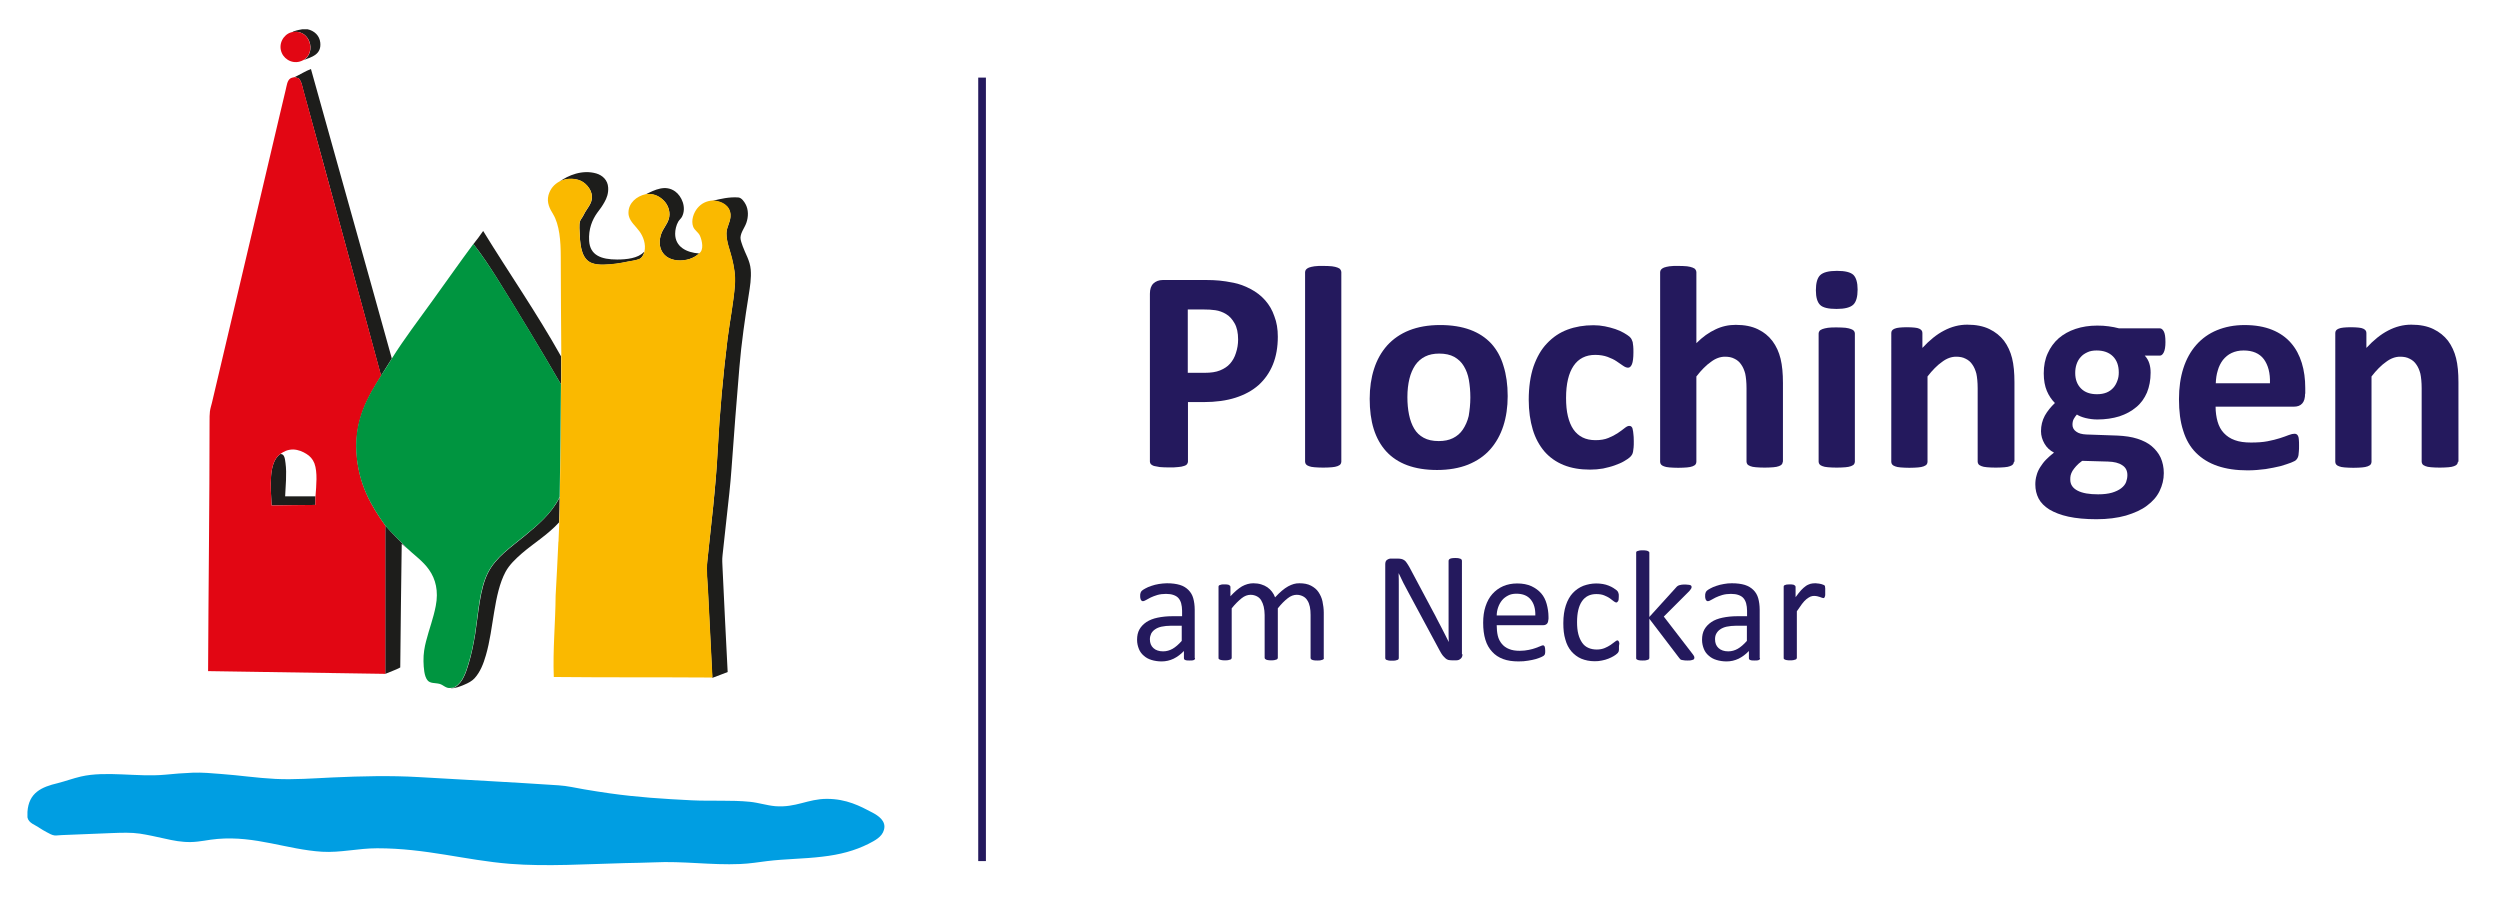
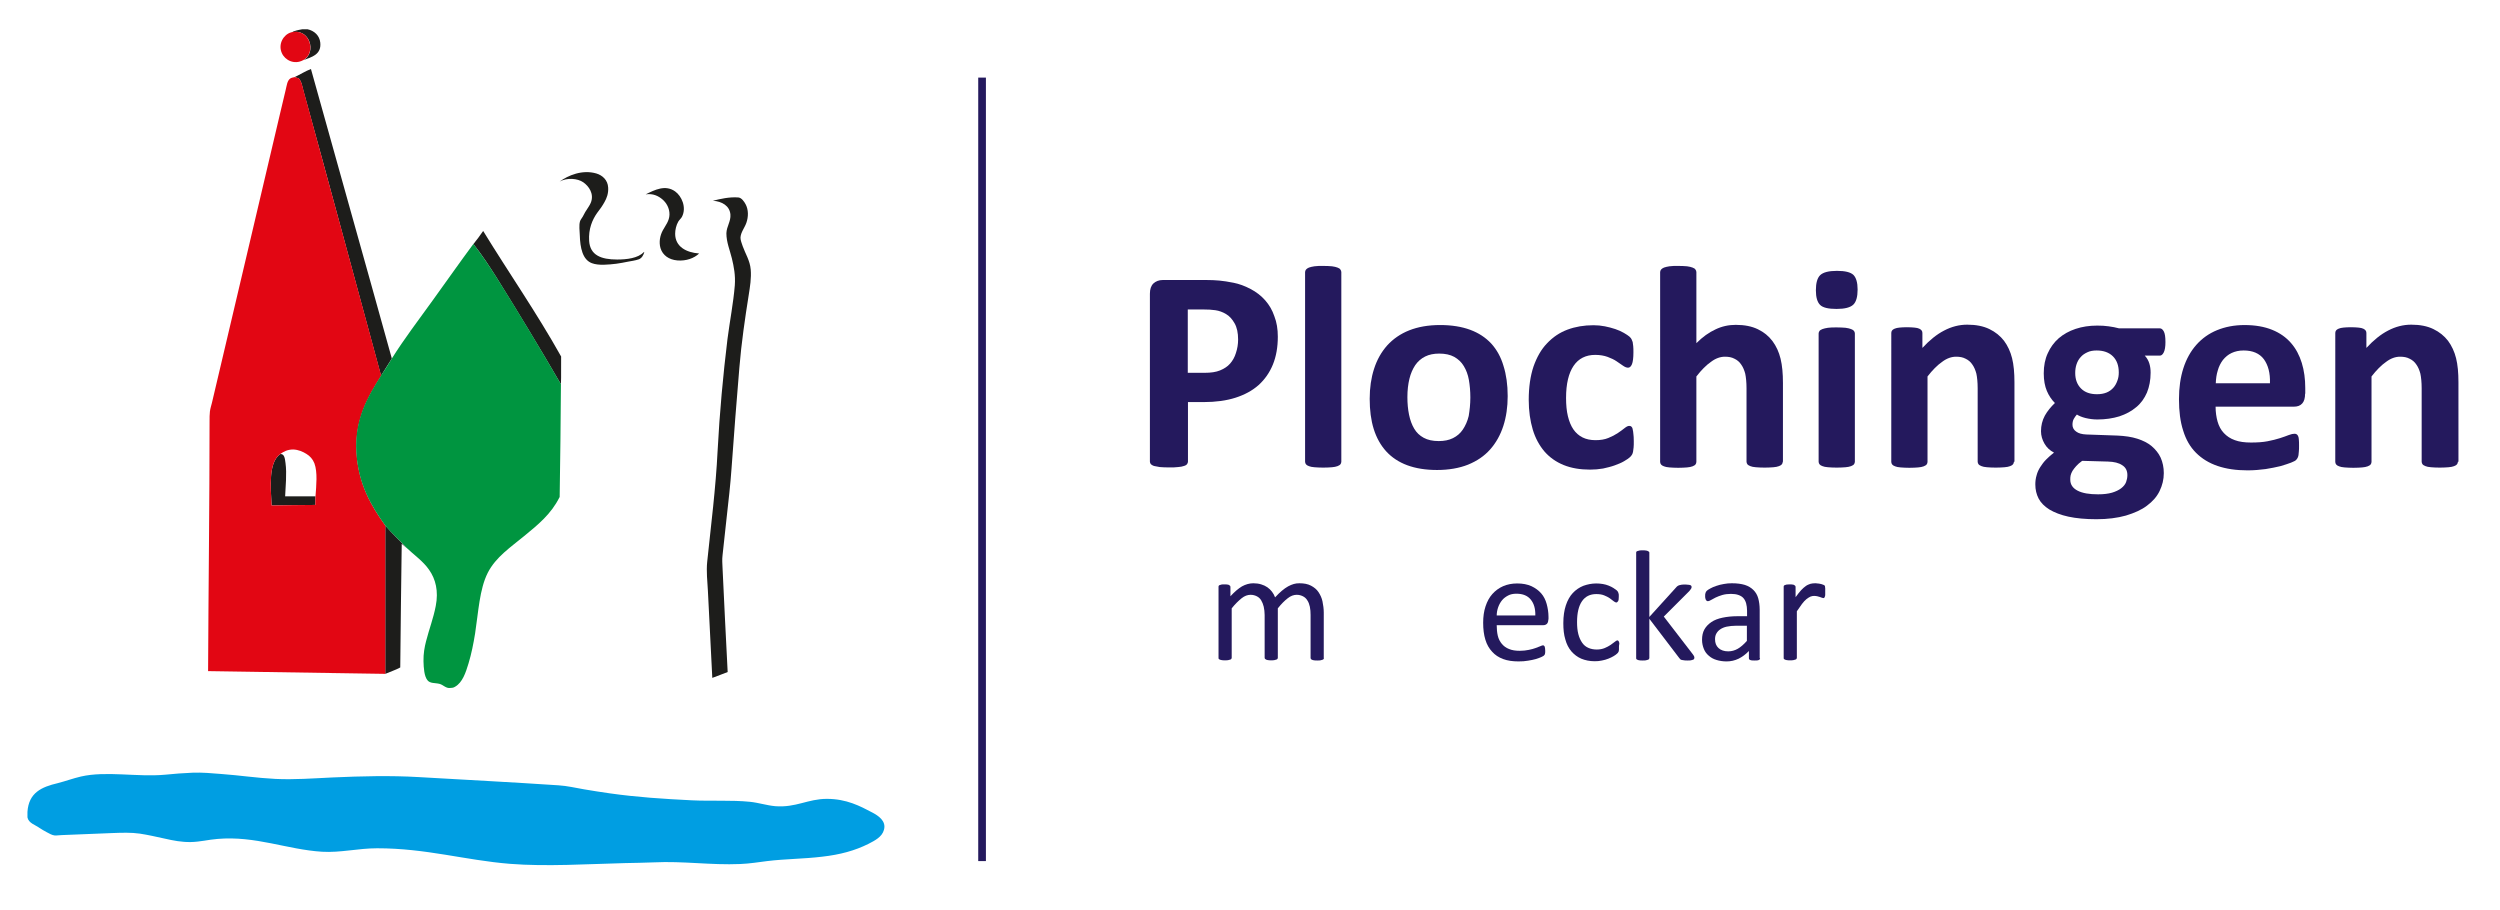
<svg xmlns="http://www.w3.org/2000/svg" version="1.1" id="Ebene_1" x="0px" y="0px" viewBox="0 0 1366 497" style="enable-background:new 0 0 1366 497;" xml:space="preserve">
  <style type="text/css">
	.st0{fill:#24195D;}
	.st1{fill:#1D1D1B;}
	.st2{fill:#E20613;}
	.st3{fill:#FAB900;}
	.st4{fill:#009EE2;}
	.st5{fill:#009540;}
</style>
  <rect x="534.5" y="42.4" class="st0" width="4.2" height="428.1" />
  <g>
    <path class="st1" d="M389.2,370.4c-0.8-15.7-1.6-31.8-2.4-47.5c-0.3-5.3-0.9-10.7-0.4-15.8c2.1-20.2,4.7-40.4,5.7-60.8   c1.1-21,3-41.4,5.4-61.1c1.3-10,3.2-19.6,4-29.3c0.4-5.5-0.5-10.1-1.6-14.7c-1.1-4.5-3-8.9-3-13.7c0.1-3.8,2.5-6.5,2.2-10.3   c-0.4-4.7-4.6-7.2-9.6-7.5c4-1,9.1-2.2,14-1.8c1.7,0.2,3.1,2.2,3.9,3.7c1.6,3,1.6,6.8,0.4,10.2c-0.9,2.6-3.1,5.2-3.2,8.1   c0,1.4,0.7,3.1,1.2,4.6c1.4,4,4,7.9,4.4,12.8c0.4,4.7-0.4,9.4-1.1,13.9c-2,12.6-4,26.2-5.1,39.6c-1.5,17.9-3,36.9-4.3,55.3   c-0.6,8.9-1.7,18-2.7,27.1c-0.7,6.7-1.5,13.5-2.2,20.2c-0.3,2.4-0.1,4.6,0,7c0.9,19,1.8,37.7,2.8,56.8   C394.8,368.2,392.1,369.4,389.2,370.4" />
    <path class="st1" d="M214.1,195.9c-2,3.2-3.9,6.3-5.9,9.4c-14.1-51.7-28-103.6-42.3-155.3c-0.8-2.8-1-5.3-2.7-7.2   c-0.7-0.2-1.5-0.4-2.2-0.7c3-1.4,6-3.3,8.9-4.4C184.6,90.6,199.5,143.2,214.1,195.9" />
    <path class="st1" d="M382,138.5c-2.7,2.6-7.1,4.2-11.9,3.8c-4.6-0.4-8-2.8-9.2-6.7c-1-3.4-0.2-7.1,1.3-9.8c1.4-2.6,3.5-5,3.6-8.5   c0.1-3.5-1.7-6.5-3.8-8.3c-2.2-1.9-5.2-3.4-9.2-2.8c5-2.5,10.8-5.4,16.1-1.6c3.5,2.5,6.4,8.7,3.7,13.9c-0.5,0.9-1.3,1.5-2,2.6   c-1.1,1.9-1.7,4.5-1.7,6.6C368.9,134.8,375,138,382,138.5" />
    <path class="st1" d="M306.6,194.8c-0.1,5.1,0.1,10.3-0.1,15.2c-11.4-19.6-23.2-39.1-35.1-58.2c-4-6.3-8.1-12.6-12.7-18.4   c0-0.1,0.1-0.1,0.1-0.2c1.8-2.3,3.6-4.6,5.2-7C278.1,149.2,293.3,171,306.6,194.8" />
    <path class="st1" d="M153.1,248.1c2.5-0.3,2.6,3,2.9,4.9c0.8,5.8,0,13.1-0.2,18.2h16.6c0,1.6-0.2,3.1-0.1,4.7   c-8,0-15.9,0.2-23.9,0.3C147.9,265.9,146.6,252.8,153.1,248.1" />
-     <path class="st1" d="M305.8,271.8c0,4.6-0.2,9-0.3,13.6c-6.3,6.9-13.8,11.3-20.5,17.1c-3.3,2.9-6.7,6.1-8.8,10   c-6.5,12.2-6.4,30.8-10.7,45.5c-1.3,4.6-3.1,9.2-6.2,12.6c-1.5,1.6-3.4,2.6-5.8,3.6c-2.2,0.9-5,2.1-7.4,1.8   c1.6-0.1,1.8-0.2,2.7-0.7c4-2.3,5.8-7.7,7.3-12.7c1.6-5.3,2.7-10.9,3.6-16.4c1.8-11.7,2.5-24.2,6.9-33.1   c4.4-8.7,12.8-14.2,19.9-20.1C294,286.7,301.2,280.8,305.8,271.8L305.8,271.8z" />
    <path class="st1" d="M165.1,16h3c3.6,0.8,6.5,3.4,6.9,7.3c0.7,6.6-4.8,7.9-9.3,9.6c7.7-4.2,3.4-17.9-6.5-15.1   C160.7,16.8,162.9,16.4,165.1,16" />
    <path class="st1" d="M210.5,287.1c3.6,4.3,7.8,8,11.6,12.2c-0.9-0.6-1.8-1.7-2.6-2.1c-0.3,22.5-0.6,44.9-0.8,67.5   c-2.5,1.4-5.5,2.3-8.2,3.5V287.1z" />
    <path class="st1" d="M352.1,137.6c-0.5,1.8-1.4,3.5-3.1,4.1c-2,0.7-4,0.9-6,1.3c-2,0.4-4,0.8-6.2,1.1c-4.3,0.5-9.7,1.1-13.4-0.3   c-5.1-1.9-6.4-8.4-6.6-15.3c-0.1-2.3-0.5-5.5,0.1-7.5c0.2-0.8,0.9-1.6,1.5-2.6c0.5-0.8,0.9-1.8,1.4-2.6c1.1-1.8,2.4-3.5,3-5   c2-4.9-1.1-9.1-4.1-11.2c-3.2-2.2-8.9-2.6-12.9-0.4c4.5-3.3,12.3-6.7,20.1-4.4c3.3,1,6.2,3.6,6.4,7.7c0.2,3.2-0.8,5.8-2,7.9   c-1.1,2-2.5,4-4,5.9c-2.7,3.8-4.8,8.8-4.4,15.3c0.5,7.9,6.6,10.2,15.3,10.2c5.2,0,11.4-0.7,14.5-4   C351.9,137.9,352,137.7,352.1,137.6" />
    <path class="st2" d="M153.1,248.1c-6.5,4.7-5.2,17.8-4.7,28.1c7.9-0.1,15.8-0.3,23.9-0.3c-0.1-1.7,0.1-3.2,0.1-4.8   c0.4-5.7,1.2-13.1-0.6-17.9c-0.9-2.3-2.4-4-4.4-5.2c-1.9-1.2-4.4-2.3-7.2-2.4C157.2,245.6,155,246.7,153.1,248.1 M161.1,42.1   c0.7,0.3,1.4,0.5,2.2,0.7c1.6,1.9,1.9,4.4,2.7,7.2c14.2,51.7,28.2,103.6,42.3,155.3c-7,11.1-14.5,23.6-13.5,41.9   c1,17.3,8.1,29.3,15.7,39.9v81.1c-32.3-0.5-64.5-1-96.8-1.5c0.2-45.3,0.8-91.1,0.8-136.4c0-2,0-3.9,0.2-5.5   c0.2-1.6,0.7-3.1,1.1-4.7c12.3-52.3,24.7-104.6,37-157.1c1-4.3,2.2-9.3,3.3-13.9c0.6-2.4,0.8-5,2.5-6.2   C159.1,42.5,160.2,42.3,161.1,42.1" />
-     <path class="st3" d="M352.1,137.6c1-4.2-0.7-8.5-2.7-11.2c-2-2.8-5-5.1-5.8-8.4c-0.2-0.7-0.2-1.3-0.2-2c0.1-5.1,4.4-8.8,9.4-9.9   c4-0.6,7,0.8,9.2,2.8c2.1,1.8,3.8,4.8,3.8,8.3c-0.1,3.5-2.2,6-3.6,8.5c-1.4,2.7-2.3,6.4-1.3,9.8c1.2,3.9,4.6,6.3,9.2,6.7   c4.7,0.4,9.2-1.1,11.9-3.8c2.7-1.7,1.7-6.7,0.5-9.5c-0.8-1.9-2.9-3-3.7-4.9c-1.4-3.6,0.3-7.9,2.3-10.3c2.1-2.5,4.7-3.9,8.5-4.2   c5,0.3,9.2,2.8,9.6,7.5c0.3,3.8-2.1,6.5-2.2,10.3c-0.1,4.8,1.9,9.2,3,13.7c1.1,4.6,2,9.1,1.6,14.6c-0.7,9.7-2.7,19.2-4,29.3   c-2.5,19.7-4.3,40.1-5.4,61.1c-1.1,20.4-3.6,40.6-5.7,60.8c-0.5,5.1,0.1,10.5,0.4,15.8c0.8,15.7,1.6,31.9,2.4,47.5v0.1   c-28.8-0.2-58,0-86.7-0.3c-0.6-14.7,0.9-29.6,1-44.4c0.5-9.8,1.1-19.5,1.5-29.4V296c0.2-0.1,0-0.7,0.1-1c0.1-3.2,0.3-6.5,0.4-9.7   c0.1-4.5,0.3-8.9,0.3-13.6c0.3-20.5,0.6-41,0.7-61.8c0.2-4.9,0-10.2,0.1-15.2c-0.1-17.9-0.3-36.4-0.3-54.4c0-8.6-0.7-17.5-4.2-23.3   c-1.8-2.9-3.6-6.3-2.5-10.4c1-3.5,3.1-5.9,6.1-7.5c3.9-2.2,9.7-1.8,12.9,0.4c3,2.1,6,6.3,4.1,11.2c-0.6,1.5-1.9,3.2-3,5   c-0.4,0.8-0.9,1.7-1.4,2.6c-0.5,0.9-1.3,1.8-1.5,2.6c-0.6,2.1-0.2,5.2-0.1,7.5c0.2,7,1.5,13.4,6.6,15.3c3.7,1.4,9.1,0.8,13.4,0.3   c2.2-0.3,4.3-0.7,6.2-1.1c2-0.4,4.1-0.6,6-1.3C350.7,141.1,351.6,139.4,352.1,137.6" />
    <path class="st4" d="M15,446.6v-3c0.7-10.5,7.7-13.6,16.6-15.7c4.3-1.1,8.3-2.6,12.6-3.6c13.9-3.2,30.8,0.4,46-1   c5-0.5,10-0.9,15.1-1.1c5.2-0.2,10.5,0.3,15.5,0.7c9.8,0.7,19.6,2.2,29.7,2.7c10.2,0.5,20.6-0.3,31.2-0.8c15.7-0.7,31.6-1.1,47-0.2   c25.6,1.5,51.2,2.8,76.5,4.5c4.8,0.3,9.3,1.4,14,2.2c4.6,0.8,9.3,1.5,14.1,2.2c14.9,2.1,28.8,3,44.8,3.8   c10.4,0.5,21.6-0.2,31.6,0.8c4.9,0.5,9.3,2,13.9,2.4c11.3,0.9,17.8-4,28.2-4c10.7,0,18.1,3.9,24.9,7.5c3,1.6,7.7,4.5,6.3,9.4   c-1,3.9-5,5.9-8.5,7.7c-7.4,3.7-15.5,5.9-25.3,7c-9.8,1.2-20.3,1.2-30,2.4c-4.8,0.6-9.6,1.4-14.7,1.6c-16.1,0.7-31.1-1.7-47.3-0.9   c-5.2,0.2-10.5,0.3-15.7,0.4c-20.5,0.5-42.8,2-62.9,0.4c-24.7-2-45.7-8.5-72.5-8.5c-10.5,0-20,2.5-30.1,1.9   c-19.2-1.2-36.3-8.8-57.2-7c-5,0.4-9.4,1.6-14.5,1.7c-5,0.1-9.6-0.8-14.4-1.9c-4.6-1-8.9-2-13.5-2.7c-4.7-0.7-9.9-0.5-15.3-0.3   c-8.9,0.3-18.4,0.8-27.3,1.1c-1.3,0-2.7,0.3-3.9,0.2c-1.4-0.1-3.1-1.1-4.4-1.8c-1.4-0.7-2.6-1.5-3.9-2.3   C19.3,450.7,15.6,449.8,15,446.6" />
    <path class="st5" d="M214.1,195.9c6.7-10.7,14.8-21.3,22.2-31.6c7.6-10.5,15-21.1,22.5-31.2c0,0.1-0.1,0.1-0.1,0.2   c4.5,5.9,8.7,12.1,12.7,18.4c12,19.1,23.7,38.6,35.1,58.2c-0.1,20.7-0.4,41.3-0.7,61.8h-0.1c-4.5,9.1-11.7,15-19.3,21.2   c-7.1,5.9-15.5,11.4-19.9,20.1c-4.5,8.9-5.1,21.4-6.9,33.1c-0.9,5.6-2,11.1-3.6,16.4c-1.5,5-3.3,10.4-7.3,12.7   c-0.9,0.5-1,0.6-2.7,0.7c-2.3,0.3-3.7-1.6-5.7-2.2c-2.6-0.7-5.3-0.1-6.8-2.1c-1.7-2.2-2-6.5-2.1-10.3c-0.1-4,0.6-7.9,1.4-10.9   c1.7-6.7,4-12.5,5.3-19.3c1.6-8.2-0.1-14.7-3.6-19.7c-3.3-4.8-8.2-8.1-12.5-12.2c-3.7-4.2-8-7.8-11.6-12.2   c-7.6-10.6-14.7-22.6-15.7-39.9c-1.1-18.3,6.5-30.8,13.5-41.9C210.2,202.2,212.2,199.1,214.1,195.9" />
    <path class="st2" d="M165.6,32.9c-4.8,2.6-9.9,0-11.6-3.9c-2.2-4.9,0.9-10.1,5-11.3C169.1,15,173.3,28.7,165.6,32.9" />
  </g>
  <g>
    <path class="st0" d="M698.2,184c0,5.7-0.9,10.8-2.7,15.2c-1.8,4.4-4.4,8.1-7.8,11.2c-3.4,3-7.6,5.3-12.6,6.9   c-5,1.6-10.8,2.4-17.5,2.4h-8.5v32.5c0,0.5-0.2,1-0.5,1.4c-0.3,0.4-0.9,0.8-1.7,1c-0.8,0.3-1.8,0.5-3.2,0.6c-1.3,0.2-3,0.2-5,0.2   c-2,0-3.7-0.1-5-0.2c-1.3-0.2-2.4-0.4-3.2-0.6c-0.8-0.3-1.3-0.6-1.7-1c-0.3-0.4-0.5-0.9-0.5-1.4v-91.7c0-2.5,0.6-4.3,1.9-5.6   c1.3-1.2,3-1.9,5.1-1.9h24c2.4,0,4.7,0.1,6.9,0.3c2.2,0.2,4.8,0.6,7.8,1.2c3,0.6,6.1,1.7,9.3,3.4c3.1,1.6,5.8,3.7,8,6.2   s3.9,5.4,5,8.7C697.6,176.1,698.2,179.8,698.2,184z M676.5,185.5c0-3.6-0.6-6.5-1.9-8.8s-2.8-4-4.7-5.1c-1.8-1.1-3.8-1.8-5.8-2.1   c-2-0.3-4.1-0.4-6.3-0.4h-8.8v34.6h9.3c3.3,0,6.1-0.4,8.3-1.3c2.2-0.9,4.1-2.1,5.5-3.7c1.4-1.6,2.5-3.5,3.2-5.8   C676.1,190.5,676.5,188.1,676.5,185.5z" />
    <path class="st0" d="M732.9,252.3c0,0.5-0.2,1-0.5,1.4c-0.3,0.4-0.9,0.7-1.6,1c-0.8,0.3-1.8,0.5-3,0.6c-1.3,0.1-2.9,0.2-4.8,0.2   s-3.5-0.1-4.8-0.2c-1.3-0.1-2.3-0.3-3-0.6c-0.8-0.3-1.3-0.6-1.6-1c-0.3-0.4-0.5-0.9-0.5-1.4V148.7c0-0.5,0.2-1,0.5-1.4   c0.3-0.4,0.9-0.8,1.6-1.1c0.8-0.3,1.8-0.5,3-0.7c1.3-0.2,2.9-0.2,4.8-0.2s3.5,0.1,4.8,0.2c1.3,0.2,2.3,0.4,3,0.7   c0.8,0.3,1.3,0.6,1.6,1.1c0.3,0.4,0.5,0.9,0.5,1.4V252.3z" />
    <path class="st0" d="M823.8,216.4c0,6-0.8,11.5-2.4,16.4c-1.6,4.9-4,9.2-7.2,12.8c-3.2,3.6-7.2,6.3-12.1,8.3   c-4.8,1.9-10.5,2.9-16.9,2.9c-6.3,0-11.7-0.9-16.3-2.6s-8.5-4.3-11.5-7.6c-3-3.3-5.3-7.4-6.8-12.2c-1.5-4.8-2.2-10.3-2.2-16.5   c0-6,0.8-11.5,2.4-16.4c1.6-5,4-9.2,7.2-12.8c3.2-3.5,7.2-6.3,12-8.2c4.8-1.9,10.4-2.9,16.9-2.9c6.3,0,11.8,0.9,16.4,2.6   c4.6,1.7,8.4,4.2,11.5,7.5c3,3.3,5.3,7.4,6.7,12.2C823,204.6,823.8,210.2,823.8,216.4z M803.4,217.2c0-3.5-0.3-6.7-0.8-9.6   c-0.5-2.9-1.5-5.5-2.8-7.6c-1.3-2.2-3.1-3.8-5.2-5c-2.2-1.2-4.9-1.8-8.2-1.8c-2.9,0-5.5,0.5-7.7,1.6c-2.2,1.1-4,2.7-5.4,4.7   c-1.4,2.1-2.5,4.6-3.2,7.5c-0.7,2.9-1.1,6.2-1.1,10c0,3.5,0.3,6.7,0.9,9.6c0.6,2.9,1.5,5.4,2.8,7.6c1.3,2.2,3,3.8,5.2,5   c2.2,1.2,4.9,1.8,8.2,1.8c3,0,5.6-0.5,7.8-1.6c2.2-1.1,4-2.6,5.4-4.7s2.5-4.5,3.2-7.4C803,224.3,803.4,220.9,803.4,217.2z" />
    <path class="st0" d="M892.7,241.1c0,1.4,0,2.5-0.1,3.4c-0.1,0.9-0.2,1.7-0.3,2.3c-0.1,0.6-0.3,1.1-0.5,1.5   c-0.2,0.4-0.6,0.9-1.2,1.5c-0.6,0.6-1.7,1.3-3.2,2.2c-1.5,0.9-3.3,1.6-5.2,2.3c-1.9,0.7-4.1,1.2-6.3,1.7c-2.3,0.4-4.6,0.6-7.1,0.6   c-5.4,0-10.2-0.8-14.4-2.5c-4.2-1.7-7.7-4.2-10.5-7.4c-2.8-3.3-5-7.3-6.4-12c-1.4-4.7-2.2-10.1-2.2-16.2c0-7,0.9-13.1,2.6-18.2   c1.8-5.1,4.2-9.4,7.4-12.7c3.2-3.4,6.9-5.9,11.2-7.5c4.3-1.6,9-2.4,14.2-2.4c2.1,0,4.2,0.2,6.2,0.6c2,0.4,3.9,0.9,5.7,1.5   c1.8,0.6,3.3,1.3,4.7,2.1c1.4,0.8,2.4,1.5,3,2s1,1.1,1.2,1.5c0.2,0.4,0.4,0.9,0.6,1.5c0.1,0.6,0.2,1.4,0.3,2.3   c0.1,0.9,0.1,2,0.1,3.4c0,3-0.3,5.2-0.8,6.4c-0.5,1.2-1.2,1.9-2.1,1.9c-0.9,0-1.8-0.4-2.8-1.1c-1-0.7-2.2-1.5-3.5-2.4   s-3-1.7-4.9-2.4c-1.9-0.7-4.2-1.1-6.8-1.1c-5.1,0-9.1,2-11.8,6c-2.7,4-4.1,9.8-4.1,17.5c0,3.8,0.3,7.1,1,10c0.7,2.9,1.7,5.3,3,7.2   c1.3,1.9,3,3.4,5,4.4c2,1,4.4,1.5,7.1,1.5c2.7,0,5.1-0.4,7-1.2c2-0.8,3.7-1.7,5.2-2.7c1.5-1,2.7-1.9,3.7-2.7c1-0.8,1.8-1.2,2.5-1.2   c0.5,0,0.9,0.1,1.2,0.4s0.6,0.7,0.7,1.5c0.2,0.7,0.3,1.6,0.4,2.7C892.6,237.9,892.7,239.4,892.7,241.1z" />
    <path class="st0" d="M974.1,252.3c0,0.5-0.2,1-0.5,1.4c-0.3,0.4-0.8,0.7-1.6,1s-1.7,0.5-3,0.6c-1.3,0.1-2.9,0.2-4.8,0.2   c-1.9,0-3.6-0.1-4.8-0.2c-1.3-0.1-2.3-0.3-3-0.6s-1.3-0.6-1.6-1c-0.3-0.4-0.5-0.9-0.5-1.4v-40.1c0-3.4-0.3-6.1-0.7-8   c-0.5-1.9-1.2-3.6-2.2-5c-0.9-1.4-2.2-2.5-3.7-3.2c-1.5-0.8-3.2-1.1-5.2-1.1c-2.5,0-5.1,0.9-7.6,2.8c-2.6,1.8-5.3,4.5-8,8v46.7   c0,0.5-0.2,1-0.5,1.4c-0.3,0.4-0.9,0.7-1.6,1c-0.8,0.3-1.8,0.5-3,0.6c-1.3,0.1-2.9,0.2-4.8,0.2c-1.9,0-3.5-0.1-4.8-0.2   c-1.3-0.1-2.3-0.3-3-0.6c-0.8-0.3-1.3-0.6-1.6-1c-0.3-0.4-0.5-0.9-0.5-1.4V148.7c0-0.5,0.2-1,0.5-1.4c0.3-0.4,0.9-0.8,1.6-1.1   c0.8-0.3,1.8-0.5,3-0.7c1.3-0.2,2.9-0.2,4.8-0.2c1.9,0,3.5,0.1,4.8,0.2c1.3,0.2,2.3,0.4,3,0.7c0.8,0.3,1.3,0.6,1.6,1.1   c0.3,0.4,0.5,0.9,0.5,1.4v38.8c3.4-3.4,6.9-5.9,10.4-7.5c3.5-1.7,7.2-2.5,11.1-2.5c4.8,0,8.8,0.8,12.1,2.4c3.3,1.6,5.9,3.7,8,6.5   c2,2.7,3.5,5.9,4.4,9.6c0.9,3.7,1.3,8.1,1.3,13.3V252.3z" />
    <path class="st0" d="M1015,158.2c0,4-0.8,6.8-2.4,8.3s-4.6,2.3-9.1,2.3c-4.5,0-7.5-0.7-9-2.2c-1.5-1.5-2.3-4.1-2.3-8   c0-4,0.8-6.8,2.4-8.3c1.6-1.5,4.6-2.3,9.1-2.3c4.4,0,7.4,0.7,9,2.2C1014.2,151.7,1015,154.4,1015,158.2z M1013.5,252.3   c0,0.5-0.2,1-0.5,1.4c-0.3,0.4-0.9,0.7-1.6,1c-0.8,0.3-1.8,0.5-3,0.6c-1.3,0.1-2.9,0.2-4.8,0.2s-3.5-0.1-4.8-0.2   c-1.3-0.1-2.3-0.3-3-0.6c-0.8-0.3-1.3-0.6-1.6-1c-0.3-0.4-0.5-0.9-0.5-1.4v-70.1c0-0.5,0.2-1,0.5-1.4c0.3-0.4,0.9-0.7,1.6-1   c0.8-0.3,1.8-0.5,3-0.7c1.3-0.2,2.9-0.2,4.8-0.2s3.5,0.1,4.8,0.2c1.3,0.2,2.3,0.4,3,0.7c0.8,0.3,1.3,0.6,1.6,1   c0.3,0.4,0.5,0.9,0.5,1.4V252.3z" />
    <path class="st0" d="M1100.4,252.3c0,0.5-0.2,1-0.5,1.4c-0.3,0.4-0.8,0.7-1.6,1s-1.7,0.5-3,0.6c-1.3,0.1-2.9,0.2-4.8,0.2   c-1.9,0-3.6-0.1-4.8-0.2c-1.3-0.1-2.3-0.3-3-0.6s-1.3-0.6-1.6-1c-0.3-0.4-0.5-0.9-0.5-1.4v-40.1c0-3.4-0.3-6.1-0.7-8   c-0.5-1.9-1.2-3.6-2.2-5c-0.9-1.4-2.2-2.5-3.7-3.2c-1.5-0.8-3.2-1.1-5.2-1.1c-2.5,0-5.1,0.9-7.6,2.8c-2.6,1.8-5.3,4.5-8,8v46.7   c0,0.5-0.2,1-0.5,1.4c-0.3,0.4-0.9,0.7-1.6,1c-0.8,0.3-1.8,0.5-3,0.6c-1.3,0.1-2.9,0.2-4.8,0.2s-3.5-0.1-4.8-0.2   c-1.3-0.1-2.3-0.3-3-0.6c-0.8-0.3-1.3-0.6-1.6-1c-0.3-0.4-0.5-0.9-0.5-1.4V182c0-0.5,0.1-1,0.4-1.4c0.3-0.4,0.7-0.7,1.4-1   c0.7-0.3,1.6-0.5,2.6-0.6c1.1-0.1,2.4-0.2,4.1-0.2c1.7,0,3.1,0.1,4.2,0.2c1.1,0.1,2,0.3,2.6,0.6c0.6,0.3,1,0.6,1.3,1   c0.3,0.4,0.4,0.9,0.4,1.4v8.1c3.9-4.2,7.8-7.4,11.9-9.5c4-2.1,8.2-3.2,12.6-3.2c4.8,0,8.8,0.8,12.1,2.4c3.3,1.6,5.9,3.7,8,6.4   c2,2.7,3.5,5.9,4.4,9.5c0.9,3.6,1.3,8,1.3,13.1V252.3z" />
    <path class="st0" d="M1183.2,186.9c0,2.5-0.3,4.4-0.9,5.6c-0.6,1.2-1.3,1.8-2.1,1.8h-8.3c1.2,1.3,2,2.7,2.5,4.3   c0.5,1.6,0.7,3.3,0.7,5c0,4.1-0.7,7.7-2,10.9c-1.4,3.2-3.3,5.9-5.9,8c-2.6,2.2-5.6,3.8-9.2,5c-3.6,1.1-7.6,1.7-12,1.7   c-2.3,0-4.4-0.3-6.5-0.8c-2-0.5-3.6-1.2-4.7-1.9c-0.6,0.7-1.2,1.5-1.7,2.4c-0.5,0.9-0.7,2-0.7,3.2c0,1.5,0.7,2.8,2,3.7   c1.3,1,3.2,1.5,5.6,1.6l17.1,0.6c4,0.2,7.6,0.7,10.7,1.7c3.1,1,5.8,2.3,7.9,4.1c2.1,1.8,3.8,3.9,4.9,6.3c1.1,2.5,1.7,5.3,1.7,8.4   c0,3.5-0.8,6.7-2.3,9.8c-1.5,3.1-3.8,5.7-6.9,8c-3,2.3-6.9,4-11.5,5.4c-4.6,1.3-10,2-16.1,2c-6,0-11.1-0.5-15.3-1.4   c-4.2-0.9-7.7-2.3-10.4-3.9c-2.7-1.7-4.7-3.7-5.9-6c-1.2-2.3-1.8-4.9-1.8-7.7c0-1.7,0.2-3.4,0.7-5c0.4-1.6,1.1-3.1,2-4.5   c0.9-1.4,1.9-2.8,3.2-4.1c1.3-1.3,2.7-2.6,4.3-3.8c-2.3-1.2-4-2.8-5.2-4.9c-1.2-2.1-1.9-4.3-1.9-6.8c0-3.1,0.7-5.9,2.1-8.5   c1.4-2.5,3.3-4.8,5.5-6.9c-1.8-1.8-3.3-4-4.4-6.6c-1.1-2.6-1.7-5.8-1.7-9.6c0-4.1,0.7-7.8,2.2-11c1.4-3.2,3.5-6,6-8.2   c2.6-2.2,5.6-3.9,9.2-5.1c3.6-1.2,7.5-1.8,11.8-1.8c2.2,0,4.3,0.1,6.3,0.4c2,0.3,3.9,0.6,5.6,1.1h22.3c0.9,0,1.6,0.6,2.2,1.7   C1182.9,182.2,1183.2,184.1,1183.2,186.9z M1162.4,259.6c0-2.4-0.9-4.2-2.8-5.4c-1.9-1.3-4.5-1.9-7.8-2l-14.1-0.4   c-1.4,1-2.5,2-3.3,2.9c-0.8,0.9-1.5,1.8-2,2.6c-0.5,0.8-0.8,1.7-1,2.4c-0.2,0.8-0.2,1.6-0.2,2.4c0,2.6,1.3,4.6,4,6   c2.7,1.4,6.4,2,11.2,2c3,0,5.5-0.3,7.6-0.9c2-0.6,3.7-1.4,5-2.4c1.3-1,2.2-2.1,2.7-3.4C1162.1,262.3,1162.4,261,1162.4,259.6z    M1157.7,203.5c0-3.8-1.1-6.7-3.2-8.8c-2.1-2.1-5.1-3.2-8.9-3.2c-1.9,0-3.7,0.3-5.1,1c-1.5,0.7-2.7,1.5-3.7,2.7   c-1,1.1-1.7,2.4-2.2,3.9c-0.5,1.5-0.7,3.1-0.7,4.7c0,3.6,1.1,6.4,3.2,8.5c2.1,2.1,5,3.1,8.7,3.1c2,0,3.7-0.3,5.2-0.9   c1.5-0.6,2.7-1.5,3.7-2.6c1-1.1,1.7-2.4,2.2-3.8C1157.5,206.6,1157.7,205.1,1157.7,203.5z" />
    <path class="st0" d="M1259.5,215.1c0,2.4-0.5,4.2-1.6,5.4c-1.1,1.2-2.6,1.7-4.5,1.7h-42.8c0,3,0.4,5.7,1.1,8.2   c0.7,2.4,1.8,4.5,3.4,6.2c1.6,1.7,3.5,3,6,3.9c2.4,0.9,5.4,1.3,8.8,1.3c3.5,0,6.5-0.2,9.1-0.7c2.6-0.5,4.9-1.1,6.8-1.7   c1.9-0.6,3.5-1.2,4.8-1.7c1.3-0.5,2.3-0.7,3.1-0.7c0.5,0,0.9,0.1,1.2,0.3s0.6,0.5,0.8,1c0.2,0.5,0.4,1.1,0.4,2   c0.1,0.9,0.1,2,0.1,3.3c0,1.2,0,2.1-0.1,3c-0.1,0.8-0.1,1.5-0.2,2.1c-0.1,0.6-0.3,1.1-0.5,1.5c-0.2,0.4-0.5,0.8-0.8,1.1   c-0.3,0.4-1.3,0.9-2.8,1.5c-1.5,0.6-3.5,1.2-5.8,1.9c-2.4,0.6-5.1,1.1-8.1,1.6c-3.1,0.4-6.3,0.7-9.8,0.7c-6.3,0-11.7-0.8-16.4-2.4   c-4.7-1.6-8.6-4-11.8-7.2c-3.2-3.2-5.5-7.2-7-12.1c-1.6-4.9-2.3-10.6-2.3-17.2c0-6.3,0.8-11.9,2.4-16.9s4-9.3,7.1-12.8   c3.1-3.5,6.9-6.2,11.3-8c4.4-1.8,9.4-2.8,15-2.8c5.9,0,10.9,0.9,15.1,2.6c4.2,1.7,7.6,4.1,10.3,7.2c2.7,3.1,4.6,6.7,5.9,10.9   c1.3,4.2,1.9,8.8,1.9,13.7V215.1z M1240.3,209.4c0.2-5.6-1-9.9-3.3-13.1c-2.4-3.2-6.1-4.8-11.1-4.8c-2.5,0-4.7,0.5-6.6,1.4   c-1.9,0.9-3.4,2.2-4.7,3.8c-1.2,1.6-2.2,3.5-2.8,5.7c-0.7,2.2-1,4.5-1.1,7H1240.3z" />
    <path class="st0" d="M1343,252.3c0,0.5-0.2,1-0.5,1.4c-0.3,0.4-0.8,0.7-1.6,1s-1.7,0.5-3,0.6c-1.3,0.1-2.9,0.2-4.8,0.2   c-1.9,0-3.6-0.1-4.8-0.2c-1.3-0.1-2.3-0.3-3-0.6c-0.7-0.3-1.3-0.6-1.6-1c-0.3-0.4-0.5-0.9-0.5-1.4v-40.1c0-3.4-0.3-6.1-0.7-8   c-0.5-1.9-1.2-3.6-2.2-5c-0.9-1.4-2.2-2.5-3.7-3.2c-1.5-0.8-3.2-1.1-5.2-1.1c-2.5,0-5.1,0.9-7.6,2.8c-2.6,1.8-5.3,4.5-8,8v46.7   c0,0.5-0.2,1-0.5,1.4c-0.3,0.4-0.9,0.7-1.6,1c-0.8,0.3-1.8,0.5-3,0.6c-1.3,0.1-2.9,0.2-4.8,0.2s-3.5-0.1-4.8-0.2   c-1.3-0.1-2.3-0.3-3-0.6c-0.8-0.3-1.3-0.6-1.6-1c-0.3-0.4-0.5-0.9-0.5-1.4V182c0-0.5,0.1-1,0.4-1.4c0.3-0.4,0.7-0.7,1.4-1   c0.7-0.3,1.6-0.5,2.6-0.6c1.1-0.1,2.4-0.2,4.1-0.2c1.7,0,3.1,0.1,4.2,0.2c1.1,0.1,2,0.3,2.6,0.6c0.6,0.3,1,0.6,1.3,1   c0.3,0.4,0.4,0.9,0.4,1.4v8.1c3.9-4.2,7.8-7.4,11.9-9.5c4-2.1,8.2-3.2,12.6-3.2c4.8,0,8.8,0.8,12.1,2.4c3.3,1.6,5.9,3.7,8,6.4   c2,2.7,3.5,5.9,4.4,9.5c0.9,3.6,1.3,8,1.3,13.1V252.3z" />
-     <path class="st0" d="M653,359.6c0,0.3-0.1,0.6-0.3,0.8c-0.2,0.2-0.5,0.3-0.9,0.4c-0.4,0.1-1,0.1-1.8,0.1c-0.7,0-1.3,0-1.8-0.1   c-0.4-0.1-0.8-0.2-1-0.4c-0.2-0.2-0.3-0.4-0.3-0.8v-3.9c-1.7,1.8-3.6,3.2-5.6,4.2c-2.1,1-4.3,1.5-6.6,1.5c-2,0-3.9-0.3-5.5-0.8   c-1.7-0.5-3.1-1.3-4.2-2.3c-1.2-1-2.1-2.2-2.7-3.7c-0.6-1.5-1-3.1-1-5c0-2.2,0.4-4.1,1.3-5.7c0.9-1.6,2.2-2.9,3.8-4   c1.7-1.1,3.7-1.9,6.1-2.4c2.4-0.5,5.1-0.8,8.1-0.8h5.3v-3c0-1.5-0.2-2.8-0.5-4c-0.3-1.1-0.8-2.1-1.5-2.9s-1.6-1.3-2.7-1.7   c-1.1-0.4-2.5-0.6-4.1-0.6c-1.7,0-3.3,0.2-4.7,0.6c-1.4,0.4-2.6,0.9-3.7,1.4c-1,0.5-1.9,1-2.6,1.4c-0.7,0.4-1.2,0.6-1.6,0.6   c-0.2,0-0.4-0.1-0.6-0.2s-0.3-0.3-0.5-0.5c-0.1-0.2-0.2-0.5-0.3-0.9c-0.1-0.4-0.1-0.8-0.1-1.2c0-0.7,0-1.3,0.2-1.7   c0.1-0.4,0.3-0.8,0.7-1.2c0.4-0.4,1.1-0.8,2-1.3c0.9-0.5,2-1,3.3-1.4c1.2-0.4,2.6-0.8,4-1s2.9-0.4,4.4-0.4c2.8,0,5.1,0.3,7.1,0.9   s3.5,1.6,4.7,2.8c1.2,1.2,2.1,2.7,2.6,4.5s0.8,3.9,0.8,6.3V359.6z M645.9,341.9h-6.1c-1.9,0-3.6,0.2-5.1,0.5   c-1.4,0.3-2.6,0.8-3.6,1.5c-0.9,0.6-1.6,1.4-2.1,2.3c-0.4,0.9-0.7,1.9-0.7,3.1c0,2,0.6,3.6,1.9,4.8c1.3,1.2,3.1,1.8,5.3,1.8   c1.9,0,3.6-0.5,5.2-1.4c1.6-0.9,3.3-2.4,5-4.3V341.9z" />
    <path class="st0" d="M723.4,359.5c0,0.2-0.1,0.4-0.2,0.6s-0.3,0.3-0.6,0.4c-0.3,0.1-0.6,0.2-1.1,0.3c-0.5,0.1-1,0.1-1.7,0.1   c-0.7,0-1.3,0-1.8-0.1c-0.5-0.1-0.8-0.1-1.1-0.3c-0.3-0.1-0.5-0.3-0.6-0.4c-0.1-0.2-0.2-0.4-0.2-0.6V336c0-1.6-0.1-3.1-0.4-4.5   c-0.3-1.3-0.7-2.5-1.4-3.5c-0.6-1-1.4-1.7-2.4-2.2s-2.1-0.8-3.4-0.8c-1.6,0-3.3,0.6-4.9,1.9c-1.7,1.3-3.5,3.1-5.4,5.5v27   c0,0.2-0.1,0.4-0.2,0.6s-0.3,0.3-0.6,0.4c-0.3,0.1-0.6,0.2-1.1,0.3c-0.5,0.1-1,0.1-1.7,0.1c-0.7,0-1.2,0-1.7-0.1   c-0.5-0.1-0.8-0.1-1.1-0.3s-0.5-0.3-0.6-0.4c-0.1-0.2-0.2-0.4-0.2-0.6V336c0-1.6-0.2-3.1-0.5-4.5c-0.3-1.3-0.8-2.5-1.4-3.5   c-0.6-1-1.4-1.7-2.4-2.2c-1-0.5-2.1-0.8-3.4-0.8c-1.6,0-3.3,0.6-4.9,1.9s-3.5,3.1-5.4,5.5v27c0,0.2-0.1,0.4-0.2,0.6   s-0.3,0.3-0.6,0.4c-0.3,0.1-0.6,0.2-1.1,0.3c-0.5,0.1-1,0.1-1.8,0.1c-0.7,0-1.3,0-1.7-0.1s-0.8-0.1-1.1-0.3   c-0.3-0.1-0.5-0.3-0.6-0.4c-0.1-0.2-0.1-0.4-0.1-0.6v-38.7c0-0.2,0-0.4,0.1-0.6c0.1-0.2,0.3-0.3,0.5-0.4c0.3-0.1,0.6-0.2,1-0.3   s0.9-0.1,1.6-0.1c0.6,0,1.2,0,1.6,0.1c0.4,0,0.7,0.1,1,0.3c0.2,0.1,0.4,0.3,0.5,0.4s0.2,0.4,0.2,0.6v5.1c2.2-2.4,4.3-4.2,6.3-5.4   c2-1.1,4.1-1.7,6.2-1.7c1.6,0,3,0.2,4.3,0.6s2.4,0.9,3.4,1.6c1,0.7,1.8,1.5,2.5,2.4c0.7,0.9,1.3,2,1.7,3.1c1.3-1.4,2.5-2.6,3.7-3.6   c1.2-1,2.3-1.8,3.4-2.4c1.1-0.6,2.1-1,3.1-1.3c1-0.3,2-0.4,3.1-0.4c2.5,0,4.6,0.4,6.3,1.3s3.1,2,4.1,3.5c1,1.5,1.8,3.2,2.2,5.1   c0.4,2,0.7,4,0.7,6.2V359.5z" />
-     <path class="st0" d="M799.1,357.5c0,0.6-0.1,1.1-0.3,1.5c-0.2,0.4-0.4,0.7-0.8,1c-0.3,0.3-0.7,0.4-1,0.6c-0.4,0.1-0.8,0.2-1.2,0.2   h-2.4c-0.8,0-1.4-0.1-2-0.2c-0.6-0.2-1.1-0.4-1.6-0.9c-0.5-0.4-1-1-1.6-1.7c-0.5-0.7-1.1-1.6-1.7-2.8l-17-31.6   c-0.9-1.6-1.8-3.3-2.7-5.1c-0.9-1.8-1.7-3.5-2.5-5.2h-0.1c0.1,2.1,0.1,4.2,0.1,6.3c0,2.1,0,4.3,0,6.4v33.6c0,0.2-0.1,0.4-0.2,0.6   s-0.3,0.3-0.6,0.4c-0.3,0.1-0.7,0.2-1.1,0.3c-0.5,0.1-1.1,0.1-1.8,0.1c-0.7,0-1.3,0-1.8-0.1c-0.5-0.1-0.8-0.2-1.1-0.3   s-0.5-0.2-0.6-0.4s-0.2-0.4-0.2-0.6v-51.3c0-1.1,0.3-2,1-2.4c0.7-0.5,1.4-0.7,2.1-0.7h3.6c0.9,0,1.6,0.1,2.1,0.2   c0.6,0.1,1.1,0.4,1.6,0.7c0.5,0.3,0.9,0.8,1.3,1.4c0.4,0.6,0.9,1.3,1.4,2.2l13,24.4c0.8,1.5,1.6,2.9,2.3,4.4   c0.7,1.4,1.5,2.8,2.2,4.2c0.7,1.4,1.4,2.7,2.1,4.1s1.4,2.7,2,4h0c-0.1-2.3-0.1-4.6-0.1-7.1c0-2.4,0-4.8,0-7.1v-30.2   c0-0.2,0.1-0.4,0.2-0.6c0.1-0.2,0.3-0.3,0.6-0.5s0.7-0.2,1.1-0.3c0.5-0.1,1.1-0.1,1.8-0.1c0.7,0,1.2,0,1.7,0.1   c0.5,0.1,0.9,0.2,1.1,0.3c0.3,0.1,0.5,0.3,0.6,0.5c0.1,0.2,0.2,0.4,0.2,0.6V357.5z" />
    <path class="st0" d="M846,338.5c0,1.1-0.3,1.9-0.8,2.4c-0.6,0.5-1.2,0.7-1.9,0.7h-25.5c0,2.1,0.2,4.1,0.6,5.8   c0.4,1.7,1.2,3.2,2.2,4.4s2.3,2.2,3.9,2.8c1.6,0.7,3.6,1,5.9,1c1.8,0,3.5-0.2,4.9-0.5c1.4-0.3,2.7-0.6,3.7-1c1.1-0.4,1.9-0.7,2.6-1   c0.7-0.3,1.2-0.5,1.5-0.5c0.2,0,0.4,0.1,0.5,0.2c0.2,0.1,0.3,0.3,0.4,0.5c0.1,0.2,0.1,0.5,0.2,0.8c0,0.4,0.1,0.8,0.1,1.3   c0,0.4,0,0.7,0,1c0,0.3-0.1,0.5-0.1,0.7c0,0.2-0.1,0.4-0.2,0.6s-0.2,0.3-0.4,0.5c-0.2,0.2-0.6,0.4-1.4,0.8c-0.8,0.4-1.8,0.7-3,1.1   c-1.2,0.3-2.7,0.7-4.3,0.9c-1.6,0.3-3.3,0.4-5.2,0.4c-3.2,0-6-0.4-8.4-1.3s-4.4-2.2-6-4c-1.6-1.7-2.9-3.9-3.7-6.6   c-0.8-2.6-1.2-5.7-1.2-9.2c0-3.3,0.4-6.3,1.3-9c0.9-2.7,2.1-4.9,3.7-6.7c1.6-1.8,3.6-3.3,5.9-4.3s4.9-1.5,7.7-1.5   c3,0,5.6,0.5,7.8,1.5c2.1,1,3.9,2.3,5.3,3.9c1.4,1.6,2.4,3.6,3,5.8c0.6,2.2,1,4.6,1,7.1V338.5z M838.9,336.4   c0.1-3.7-0.7-6.6-2.5-8.8c-1.7-2.1-4.3-3.2-7.8-3.2c-1.8,0-3.3,0.3-4.6,1s-2.4,1.5-3.3,2.6c-0.9,1.1-1.6,2.4-2.1,3.8   c-0.5,1.4-0.8,3-0.8,4.5H838.9z" />
    <path class="st0" d="M884.6,353.6c0,0.5,0,0.9,0,1.3c0,0.4-0.1,0.7-0.1,0.9c-0.1,0.2-0.2,0.5-0.3,0.6c-0.1,0.2-0.3,0.5-0.7,0.8   c-0.4,0.4-1,0.8-1.8,1.3c-0.9,0.5-1.8,1-2.9,1.4c-1.1,0.4-2.2,0.8-3.5,1c-1.3,0.3-2.6,0.4-3.9,0.4c-2.8,0-5.2-0.5-7.4-1.4   c-2.1-0.9-3.9-2.3-5.4-4c-1.5-1.8-2.6-3.9-3.3-6.5c-0.8-2.6-1.1-5.5-1.1-8.9c0-3.8,0.5-7.1,1.4-9.8c0.9-2.7,2.2-5,3.8-6.7   c1.6-1.7,3.5-3,5.7-3.9c2.2-0.8,4.6-1.3,7.1-1.3c1.2,0,2.4,0.1,3.6,0.3c1.2,0.2,2.2,0.5,3.2,0.9s1.8,0.8,2.6,1.3s1.3,0.9,1.7,1.2   c0.3,0.3,0.6,0.6,0.7,0.8c0.1,0.2,0.2,0.4,0.3,0.7c0.1,0.3,0.1,0.6,0.2,0.9c0,0.3,0,0.8,0,1.3c0,1.1-0.1,1.9-0.4,2.3   c-0.3,0.4-0.6,0.7-0.9,0.7c-0.4,0-0.9-0.2-1.5-0.7c-0.6-0.5-1.3-1-2.1-1.6s-1.9-1.1-3.1-1.6c-1.2-0.5-2.7-0.7-4.3-0.7   c-3.4,0-6,1.3-7.8,3.9c-1.8,2.6-2.7,6.4-2.7,11.4c0,2.5,0.2,4.7,0.7,6.6c0.5,1.9,1.2,3.4,2.1,4.7c0.9,1.3,2,2.2,3.4,2.8   c1.3,0.6,2.9,0.9,4.6,0.9c1.6,0,3.1-0.3,4.3-0.8c1.2-0.5,2.3-1.1,3.2-1.7c0.9-0.6,1.7-1.2,2.3-1.7c0.6-0.5,1.1-0.8,1.4-0.8   c0.2,0,0.4,0.1,0.5,0.2c0.1,0.1,0.3,0.3,0.4,0.6c0.1,0.3,0.2,0.6,0.2,1C884.6,352.6,884.6,353.1,884.6,353.6z" />
    <path class="st0" d="M925.8,359.5c0,0.2-0.1,0.4-0.2,0.6s-0.3,0.3-0.6,0.4s-0.6,0.2-1.1,0.3s-1.1,0.1-1.8,0.1c-0.8,0-1.4,0-1.9-0.1   s-0.9-0.1-1.3-0.2s-0.6-0.2-0.8-0.4c-0.2-0.2-0.4-0.4-0.6-0.7l-16.3-21.4v21.4c0,0.2-0.1,0.4-0.2,0.6s-0.3,0.3-0.6,0.4   c-0.3,0.1-0.6,0.2-1.1,0.3s-1,0.1-1.8,0.1c-0.7,0-1.3,0-1.7-0.1c-0.5-0.1-0.8-0.1-1.1-0.3c-0.3-0.1-0.5-0.3-0.6-0.4   c-0.1-0.2-0.1-0.4-0.1-0.6v-57.4c0-0.2,0-0.4,0.1-0.6c0.1-0.2,0.3-0.3,0.6-0.4c0.3-0.1,0.6-0.2,1.1-0.3c0.5-0.1,1-0.1,1.7-0.1   c0.7,0,1.3,0,1.8,0.1s0.8,0.1,1.1,0.3c0.3,0.1,0.4,0.3,0.6,0.4s0.2,0.4,0.2,0.6v35l14.6-16.1c0.2-0.3,0.5-0.5,0.7-0.7   s0.6-0.3,0.9-0.5c0.4-0.1,0.8-0.2,1.3-0.3s1.1-0.1,1.8-0.1c0.7,0,1.3,0,1.8,0.1c0.5,0,0.9,0.1,1.2,0.2c0.3,0.1,0.5,0.2,0.6,0.4   c0.1,0.2,0.2,0.4,0.2,0.6c0,0.3-0.1,0.7-0.3,1c-0.2,0.3-0.5,0.7-0.9,1.2l-14,14l15.7,20.4c0.4,0.5,0.6,0.9,0.8,1.2   S925.8,359.2,925.8,359.5z" />
    <path class="st0" d="M961.7,359.6c0,0.3-0.1,0.6-0.3,0.8c-0.2,0.2-0.5,0.3-0.9,0.4c-0.4,0.1-1,0.1-1.8,0.1c-0.7,0-1.3,0-1.8-0.1   c-0.4-0.1-0.8-0.2-1-0.4c-0.2-0.2-0.3-0.4-0.3-0.8v-3.9c-1.7,1.8-3.6,3.2-5.6,4.2c-2.1,1-4.3,1.5-6.6,1.5c-2,0-3.9-0.3-5.5-0.8   c-1.7-0.5-3.1-1.3-4.2-2.3c-1.2-1-2.1-2.2-2.7-3.7c-0.6-1.5-1-3.1-1-5c0-2.2,0.4-4.1,1.3-5.7c0.9-1.6,2.2-2.9,3.8-4   s3.7-1.9,6.1-2.4c2.4-0.5,5.1-0.8,8.1-0.8h5.3v-3c0-1.5-0.2-2.8-0.5-4c-0.3-1.1-0.8-2.1-1.5-2.9s-1.6-1.3-2.7-1.7   c-1.1-0.4-2.5-0.6-4.1-0.6c-1.7,0-3.3,0.2-4.7,0.6c-1.4,0.4-2.6,0.9-3.7,1.4c-1,0.5-1.9,1-2.6,1.4c-0.7,0.4-1.2,0.6-1.6,0.6   c-0.2,0-0.4-0.1-0.6-0.2s-0.3-0.3-0.5-0.5c-0.1-0.2-0.2-0.5-0.3-0.9c-0.1-0.4-0.1-0.8-0.1-1.2c0-0.7,0-1.3,0.2-1.7   c0.1-0.4,0.3-0.8,0.7-1.2c0.4-0.4,1.1-0.8,2-1.3c0.9-0.5,2-1,3.3-1.4c1.2-0.4,2.6-0.8,4-1c1.5-0.3,2.9-0.4,4.4-0.4   c2.8,0,5.1,0.3,7.1,0.9c1.9,0.6,3.5,1.6,4.7,2.8c1.2,1.2,2.1,2.7,2.6,4.5s0.8,3.9,0.8,6.3V359.6z M954.7,341.9h-6.1   c-1.9,0-3.6,0.2-5.1,0.5c-1.4,0.3-2.6,0.8-3.6,1.5c-0.9,0.6-1.6,1.4-2.1,2.3s-0.7,1.9-0.7,3.1c0,2,0.6,3.6,1.9,4.8   c1.3,1.2,3.1,1.8,5.3,1.8c1.9,0,3.6-0.5,5.2-1.4c1.6-0.9,3.3-2.4,5-4.3V341.9z" />
    <path class="st0" d="M997.3,323.4c0,0.6,0,1.2,0,1.6c0,0.4-0.1,0.8-0.2,1s-0.2,0.4-0.3,0.6c-0.1,0.1-0.3,0.2-0.5,0.2   s-0.5-0.1-0.8-0.2c-0.3-0.1-0.7-0.3-1.1-0.4s-0.9-0.3-1.4-0.4c-0.5-0.1-1.1-0.2-1.7-0.2c-0.7,0-1.4,0.1-2.1,0.4   c-0.7,0.3-1.4,0.8-2.2,1.4c-0.8,0.7-1.6,1.5-2.4,2.6s-1.7,2.4-2.8,4v25.4c0,0.2-0.1,0.4-0.2,0.6c-0.1,0.2-0.3,0.3-0.6,0.4   c-0.3,0.1-0.6,0.2-1.1,0.3c-0.5,0.1-1,0.1-1.8,0.1c-0.7,0-1.3,0-1.7-0.1c-0.5-0.1-0.8-0.1-1.1-0.3c-0.3-0.1-0.5-0.3-0.6-0.4   s-0.1-0.4-0.1-0.6v-38.7c0-0.2,0-0.4,0.1-0.6c0.1-0.2,0.3-0.3,0.5-0.4c0.3-0.1,0.6-0.2,1-0.3c0.4,0,0.9-0.1,1.6-0.1   c0.6,0,1.2,0,1.6,0.1c0.4,0,0.7,0.1,1,0.3c0.2,0.1,0.4,0.3,0.5,0.4s0.2,0.4,0.2,0.6v5.6c1.1-1.5,2.1-2.8,3-3.8   c0.9-1,1.8-1.7,2.6-2.3c0.8-0.6,1.7-0.9,2.5-1.2c0.8-0.2,1.6-0.3,2.5-0.3c0.4,0,0.8,0,1.3,0.1c0.5,0,1,0.1,1.5,0.2   c0.5,0.1,1,0.2,1.4,0.4c0.4,0.1,0.7,0.3,0.9,0.4c0.2,0.1,0.3,0.3,0.3,0.4c0.1,0.1,0.1,0.3,0.1,0.5c0,0.2,0.1,0.5,0.1,0.9   S997.3,322.7,997.3,323.4z" />
  </g>
</svg>